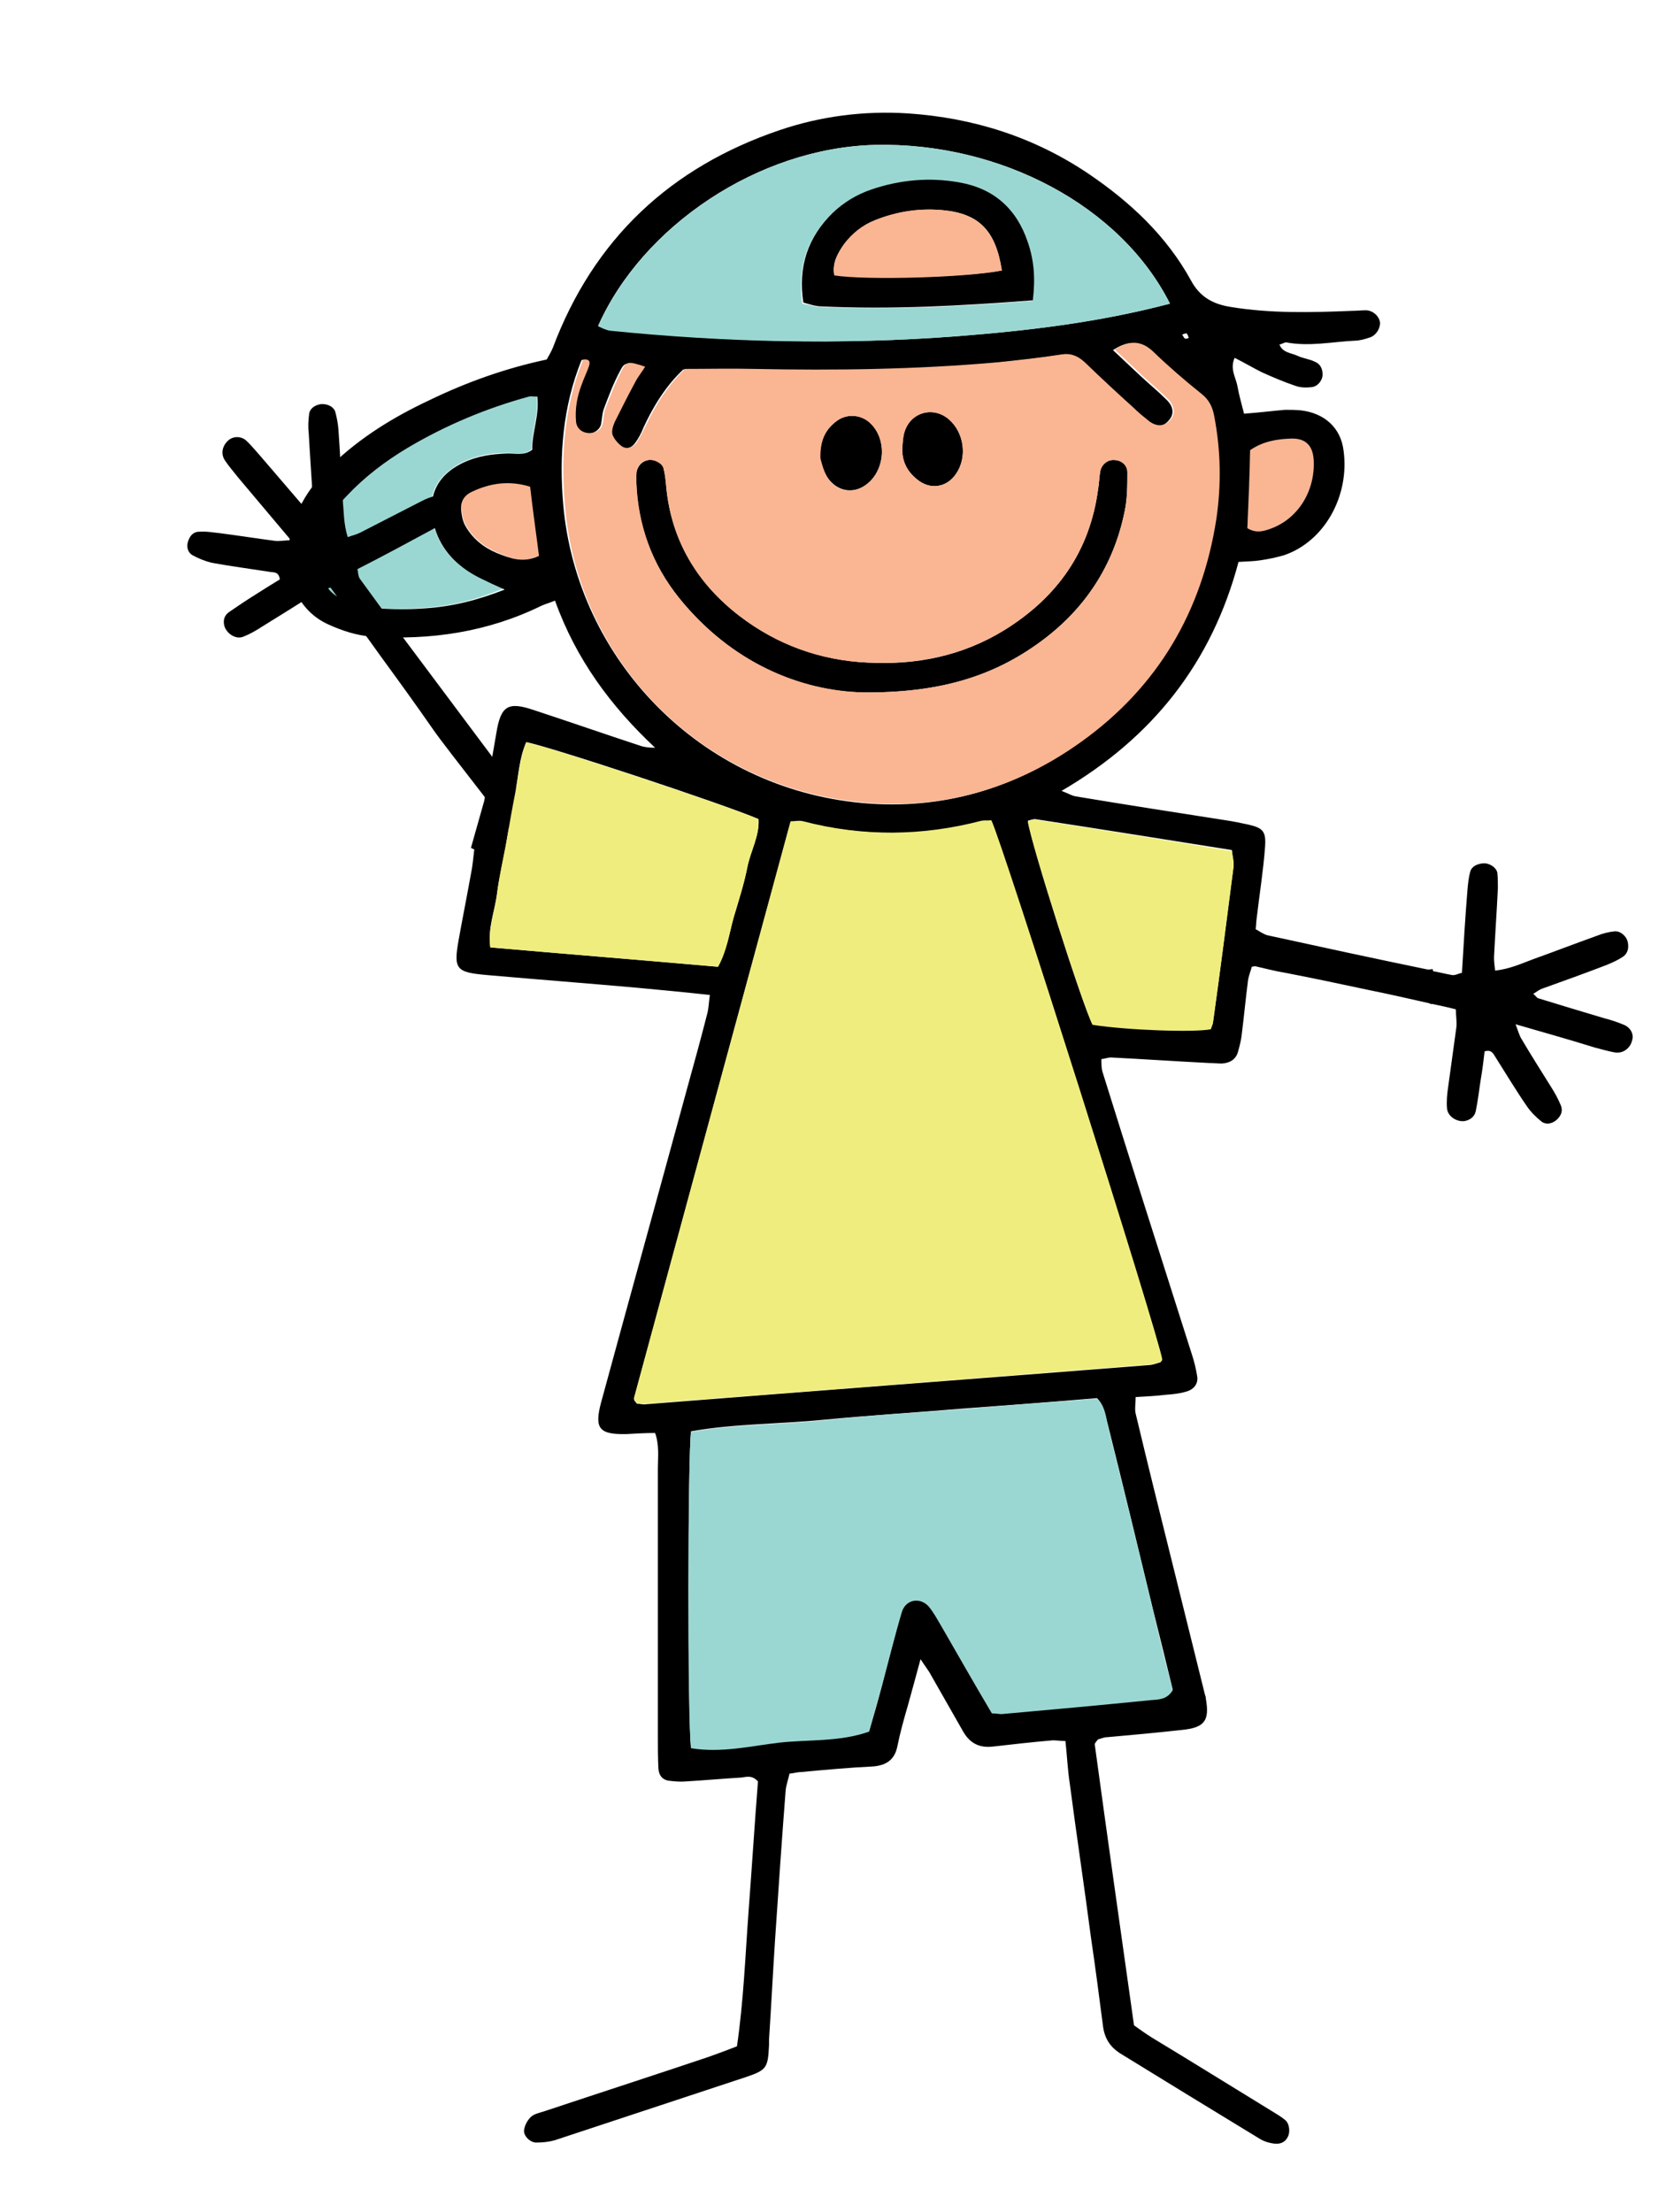
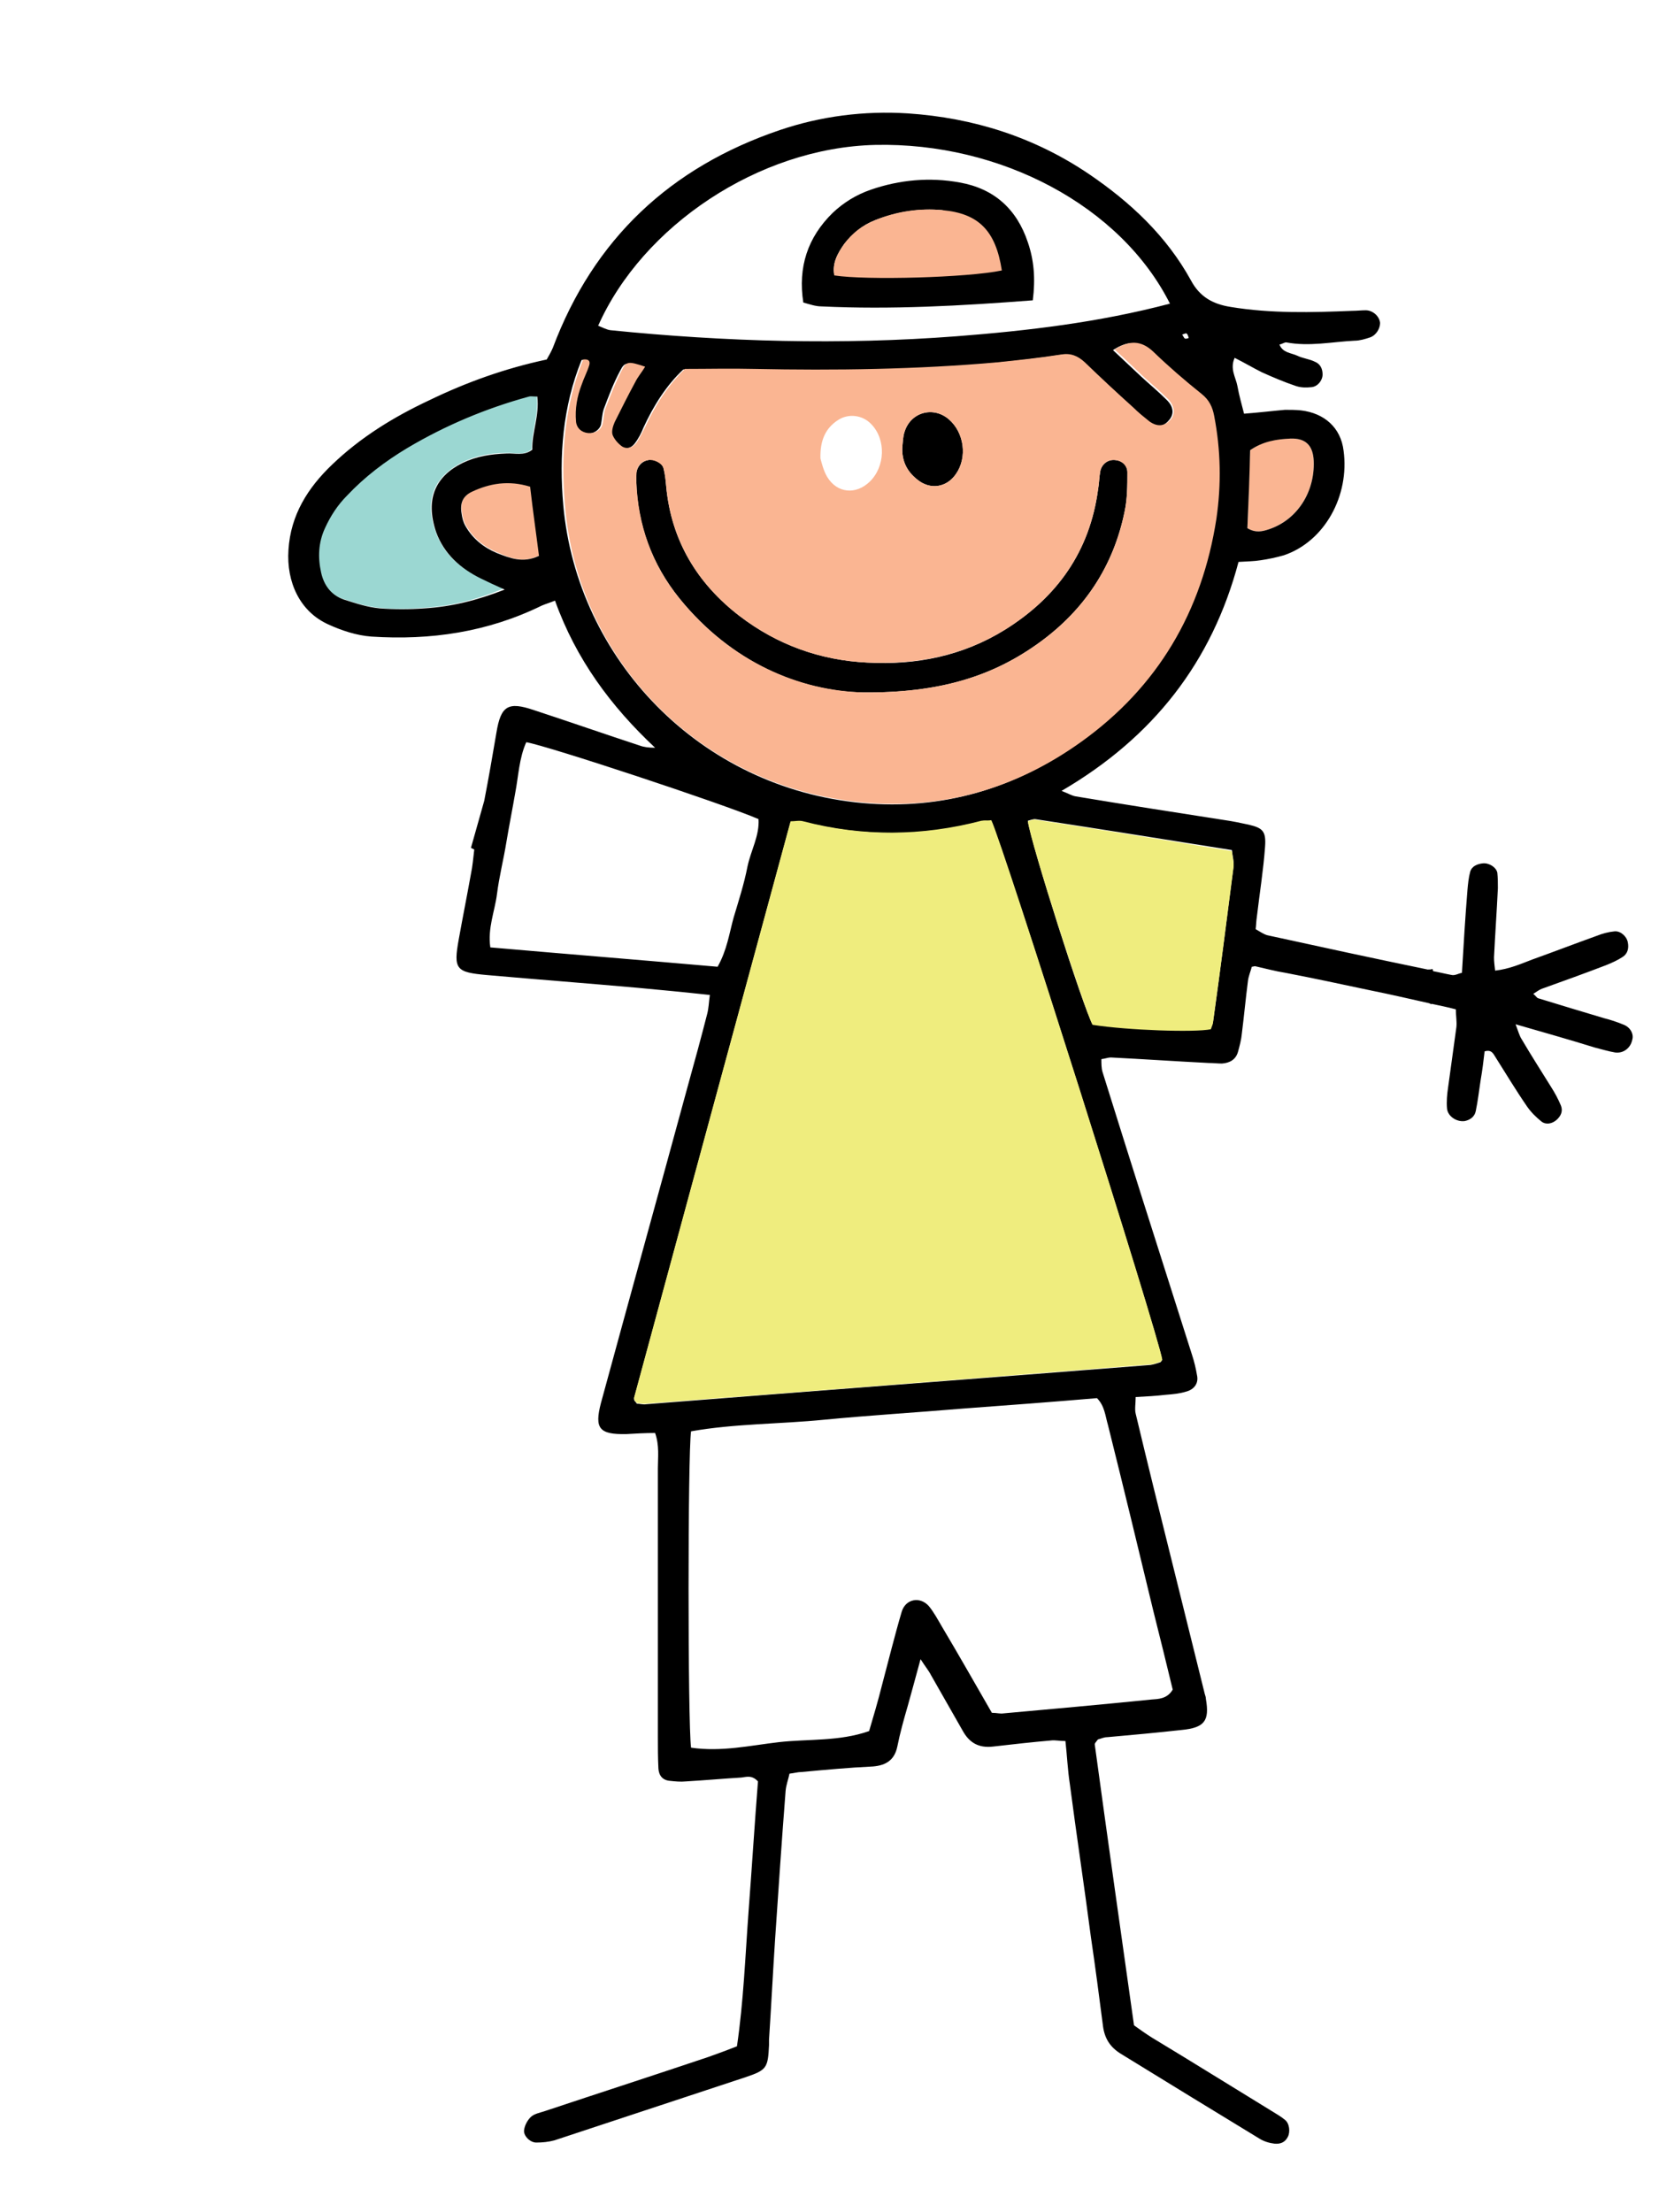
<svg xmlns="http://www.w3.org/2000/svg" viewBox="0 0 300 400" style="white-space: preserve-spaces;">
  <style> @keyframes Layer_2_t { 0% { transform: translate(97.864px,156.303px) rotate(34deg) translate(-252.5px,-348.5px); animation-timing-function: cubic-bezier(0.42,0,0.58,1); } 50% { transform: translate(97.864px,156.303px) rotate(-16deg) translate(-252.5px,-348.5px); animation-timing-function: cubic-bezier(0.42,0,0.58,1); } 100% { transform: translate(97.864px,156.303px) rotate(34deg) translate(-252.5px,-348.5px); } } </style>
  <g id="Layer_3" transform="translate(77.584,90.826) translate(-232.221,-283.022)">
    <path class="st0" d="M233.4,288.3C231.2,282.2,233.5,278.2,238.2,275.8C240.7,274.6,243.3,274.1,246.1,274.1C247.6,274,249.3,274.7,250.8,273.4C250.7,270.3,252.1,267.3,251.7,263.8C250.9,263.8,250.5,263.7,250.2,263.8C242.5,265.9,235.1,269,228.2,273.1C224.2,275.5,220.6,278.3,217.3,281.7C215.6,283.5,214.4,285.5,213.3,287.6C212.1,290.2,212,292.8,212.6,295.6C213.1,297.9,214.3,299.8,216.7,300.5C218.8,301.2,221,301.9,223.2,302.1C225.9,302.4,228.6,302.3,231.3,302.1C236.1,301.8,240.7,300.7,245.7,298.6C243.9,297.8,242.6,297.2,241.4,296.6C237.8,294.9,234.8,292.3,233.4,288.3Z" fill="#9BD7D2" transform="translate(232.007,283.022) translate(-232.007,-283.022)" />
    <path class="st1" d="M240.1,281C238.4,281.8,237.8,283.1,238.2,284.9C238.3,285.7,238.5,286.5,238.9,287.2C240.2,289.5,242.2,291.1,244.6,292.1C246.9,293.1,249.3,294.1,252.2,292.6C251.7,288.5,251.2,284.5,250.6,280.1C246.7,279,243.3,279.5,240.1,281Z" fill="#FAB592" transform="translate(245.14,286.435) translate(-245.14,-286.435)" />
  </g>
  <g id="Layer_2" transform="translate(97.864,156.303) rotate(34) translate(-252.5,-348.5)" style="animation: 2s linear infinite both Layer_2_t;">
-     <path d="M252,343.3C251.5,343.3,251.4,343.4,251.2,343.3C237.8,338.4,209.7,328.9,196.4,324C195.9,323.8,195.5,323.2,195.1,322.8C197.6,318.3,199.9,313.9,202.2,309.5C202.7,308.5,203.3,307.5,203.6,306.4C203.9,305.4,203.3,304.5,202.5,303.9C201.6,303.2,200,303.2,199.4,303.9C198.8,304.6,198.2,305.4,197.8,306.2C195.8,309.8,193.8,313.5,191.8,317.1C191.4,317.8,190.9,318.3,190.4,319C188.4,317.4,187.2,315.5,185.8,313.8C183.2,310.5,180.8,307.2,178.2,303.9C177.5,303,176.7,302.2,175.9,301.5C175.1,300.8,173.6,301.1,172.8,301.9C172.1,302.6,171.7,303.6,172.2,304.5C172.7,305.5,173.3,306.5,174,307.3C176.5,310.6,179.1,313.9,181.6,317.2C181.9,317.6,182.1,318.2,182.4,318.8C181.8,318.9,181.5,319.1,181.2,319C177.2,317.9,173.2,316.8,169.2,315.7C168,315.4,166.7,315,165.5,314.8C164.3,314.6,163.2,315.3,162.8,316.3C162.3,317.8,162.8,319.3,164.2,319.9C165.4,320.4,166.6,320.7,167.8,321.1C172.4,322.4,176.9,323.7,182.2,325.2C181.1,326,180.5,326.6,179.9,326.9C176.9,328.4,173.9,329.8,170.9,331.3C169.8,331.9,168.6,332.4,167.6,333.2C166.7,333.8,166.6,334.8,166.9,335.8C167.2,336.8,168,337.5,169,337.4C170.2,337.3,171.5,337,172.6,336.6C175.8,335.2,179,333.6,182.2,332.1C182.9,331.8,183.5,331.1,184.5,332.2C183.8,333.7,183.1,335.3,182.4,336.9C181.6,338.7,180.9,340.4,180.2,342.2C179.8,343.2,180.1,344.1,180.9,344.8C182,345.7,184,345.7,184.8,344.5C185.5,343.5,186.1,342.3,186.6,341.1C188.1,337.8,189.6,334.4,191.1,331C191.6,330,192.3,329.2,192.9,328.3C198,330.1,202.8,331.8,207.6,333.6C212.6,335.4,217.5,337.2,222.4,339.1C226.9,340.9,246.4,346.8,250.9,349.1L253.3,340.6C252.8,341.8,252.3,342.6,252,343.3Z" transform="translate(207.955,325.104) translate(-207.955,-325.104)" />
-   </g>
+     </g>
  <g id="Layer_1" transform="translate(173.681,204) translate(-328.317,-396.197)">
    <path class="st2" d="M368.9,253.4C369.1,253.5,369.4,253.3,369.6,253.3C369.5,253,369.4,252.7,369.2,252.5C369,252.4,368.7,252.6,368.4,252.7C368.6,252.9,368.7,253.3,368.9,253.4Z" fill="none" transform="translate(369,252.95) translate(-369,-252.95)" />
    <path class="st1" d="M384.1,287.9C389.1,286.2,392.4,281.3,392.2,275.6C392.1,272.8,390.8,271.4,388,271.5C385.5,271.5,382.9,272,380.7,273.6C380.5,278.4,380.4,283.1,380.2,287.7C381.7,288.6,382.9,288.3,384.1,287.9Z" fill="#FAB592" transform="translate(386.204,279.892) translate(-386.204,-279.892)" />
    <path d="M448.3,377.5C447.1,377,445.9,376.6,444.7,376.3C440.7,375.1,436.7,373.9,432.8,372.7C432.5,372.6,432.4,372.3,431.9,371.9C432.4,371.6,432.9,371.2,433.4,371C437.3,369.6,441.2,368.2,445.1,366.7C446.1,366.3,447.2,365.8,448.1,365.2C449,364.6,449.2,363.6,449,362.6C448.8,361.5,447.7,360.5,446.6,360.6C445.5,360.7,444.4,361,443.4,361.4C439.5,362.8,435.6,364.3,431.7,365.7C429.6,366.5,427.6,367.4,425,367.7C424.9,366.8,424.8,366.1,424.8,365.3C425,361.2,425.3,357,425.5,352.8C425.5,351.9,425.5,350.9,425.4,350C425.2,349,423.9,348.2,422.8,348.3C421.8,348.4,420.8,348.8,420.5,349.8C420.2,350.9,420.1,352,420,353.1C419.6,358,419.3,363,419,368.1C418.4,368.2,417.8,368.6,417.2,368.5C416.1,368.3,414.9,368,413.8,367.8C413.8,367.7,413.7,367.6,413.7,367.4C413.4,367.5,413.1,367.5,412.8,367.5C403.1,365.5,393.4,363.4,383.8,361.3C383.1,361.1,382.4,360.6,381.7,360.2C381.8,359.4,381.8,358.7,381.9,358.1C382.4,353.8,383.1,349.5,383.4,345.3C383.6,342.5,383,341.9,380.4,341.3C379,341,377.6,340.7,376.2,340.5C367.2,339.1,358.2,337.7,349.2,336.2C348.5,336.1,347.9,335.7,346.6,335.2C363.2,325.5,373.8,311.9,378.6,293.8C380.1,293.7,381.4,293.7,382.6,293.5C384,293.3,385.4,293,386.8,292.6C394.2,290.1,398.7,281.8,397.6,273.7C397.1,269.5,394.1,266.9,389.9,266.4C388.9,266.3,388,266.3,387,266.3C384.7,266.5,382.3,266.8,379.6,267C379.2,265.4,378.7,263.7,378.4,262C378.1,260.4,377,258.9,377.9,256.9C379.7,257.8,381.2,258.7,382.8,259.5C384.8,260.4,386.9,261.3,389,262C389.9,262.3,390.9,262.3,391.8,262.2C392.9,262.1,393.8,261,393.8,259.9C393.8,258.9,393.4,258,392.4,257.6C391.4,257.1,390.2,257,389.2,256.5C388.1,256,386.6,256,386,254.5C386.5,254.4,386.9,254.1,387.2,254.1C391.4,254.9,395.5,254,399.6,253.8C400.5,253.8,401.5,253.5,402.4,253.2C403.5,252.8,404.2,251.6,404.2,250.6C404.1,249.4,402.9,248.3,401.6,248.3C400.8,248.3,400,248.4,399.2,248.4C391.8,248.7,384.5,248.9,377.2,247.7C374,247.2,371.6,245.9,370,242.9C365.6,234.9,359.1,228.8,351.6,223.7C341.7,217,330.7,213.5,318.8,212.7C310.9,212.2,303.1,213.2,295.7,215.7C275.9,222.4,262,235.4,254.6,255.1C254.3,255.8,253.9,256.5,253.5,257.2C246,258.8,239,261.3,232.2,264.6C225.8,267.6,219.8,271.3,214.7,276.2C210.3,280.4,207.2,285.3,206.8,291.6C206.4,297.5,208.9,302.8,214,305.1C216.4,306.2,219.1,307.1,221.8,307.3C232.5,308,242.8,306.5,252.6,301.7C253.3,301.4,254,301.2,255,300.8C258.8,311.4,265.1,319.9,273.1,327.4C272,327.4,271.1,327.3,270.3,327C263.9,324.9,257.6,322.7,251.2,320.6C246.5,319,245.2,319.8,244.4,324.7C243.7,328.8,243,332.9,242.2,337L239.8,345.5C240,345.6,240.2,345.7,240.4,345.8C240.2,347.4,240.1,348.8,239.8,350.2C239.1,354.1,238.3,358.1,237.6,362C236.6,367.5,237.1,368,242.7,368.5C251.8,369.3,260.9,370,269.9,370.8C274.2,371.2,278.4,371.6,283,372.1C282.8,373.5,282.8,374.5,282.5,375.6C281.4,379.9,280.2,384.3,279,388.6C273.8,407.7,268.5,426.8,263.3,445.9C262.1,450.5,263,451.6,267.9,451.5C269.6,451.4,271.3,451.3,273.1,451.3C273.9,453.6,273.6,455.7,273.6,457.7C273.6,473.9,273.6,490,273.6,506.2C273.6,508.1,273.6,510,273.7,512C273.8,513.3,274.5,514.1,275.8,514.2C276.7,514.3,277.7,514.4,278.7,514.3C282.1,514.1,285.4,513.8,288.7,513.6C289.6,513.5,290.6,513.1,291.7,514.3C291.1,521.9,290.6,529.9,290,537.8C289.4,545.9,289.1,554,287.9,562.2C286.1,562.9,284.5,563.5,282.8,564.1C273,567.4,263.1,570.6,253.2,573.9C252.3,574.2,251.2,574.4,250.6,575C250,575.6,249.5,576.5,249.4,577.4C249.3,578.4,250.5,579.6,251.6,579.6C252.7,579.6,253.8,579.5,254.9,579.2C266.4,575.4,277.9,571.6,289.4,567.8C293.3,566.5,293.5,566.1,293.7,562C293.7,561.7,293.7,561.4,293.7,561C294.1,554.9,294.4,548.9,294.8,542.8C295.4,533.9,296,525,296.7,516C296.8,514.9,297.2,513.9,297.4,512.9C298.3,512.8,298.9,512.6,299.6,512.6C303.9,512.2,308.2,511.8,312.5,511.6C314.9,511.4,316.4,510.4,316.9,508C317.4,505.5,318.1,503,318.8,500.6C319.5,498.1,320.2,495.5,321.1,492.2C322,493.6,322.6,494.3,323,495.1C324.9,498.4,326.8,501.8,328.7,505.1C329.9,507.3,331.6,508.3,334.2,508C337.7,507.6,341.2,507.2,344.7,506.9C345.4,506.8,346.2,507,347.3,507C347.6,509.7,347.7,512.2,348.1,514.8C349.3,524,350.7,533.2,351.9,542.4C352.7,547.8,353.4,553.2,354.1,558.6C354.4,560.8,355.4,562.4,357.4,563.6C365.7,568.7,374,573.8,382.4,578.9C383.2,579.4,384.2,579.7,385.1,579.8C386.1,579.9,387,579.6,387.5,578.6C388,577.7,387.8,576.1,387,575.5C386.3,574.9,385.4,574.4,384.6,573.9C377.4,569.5,370.2,565,362.9,560.6C361.8,559.9,360.8,559.2,359.7,558.4C357.3,541.4,354.9,524.5,352.6,507.6C352.6,507.5,352.7,507.3,352.8,507.2C352.9,507.1,353,506.9,353.2,506.7C353.7,506.6,354.2,506.3,354.9,506.3C359.4,505.9,363.8,505.5,368.3,505C372.4,504.6,373.4,503.4,372.7,499.4C372.7,499.1,372.6,498.8,372.5,498.5C370.5,490.4,368.5,482.4,366.5,474.3C364.3,465.5,362.1,456.6,360,447.8C359.8,447,360,446,360,444.8C362,444.7,363.7,444.6,365.4,444.4C366.7,444.3,367.9,444.2,369.2,443.8C370.6,443.4,371.4,442.3,371.1,440.9C370.9,439.7,370.6,438.4,370.2,437.2C367.2,427.8,364.2,418.3,361.2,408.9C358.8,401.3,356.4,393.7,354,386C353.8,385.3,353.8,384.5,353.8,383.7C354.6,383.6,355,383.4,355.5,383.4C361.4,383.7,367.3,384.1,373.2,384.4C374,384.4,374.8,384.5,375.6,384.5C377,384.4,378.1,383.8,378.5,382.4C378.8,381.3,379.1,380.2,379.2,379.1C379.6,375.9,379.9,372.7,380.3,369.6C380.4,368.7,380.8,367.8,381,367C381.2,367,381.4,366.9,381.6,366.9C383.4,367.3,385.2,367.8,387.1,368.1C392.3,369.1,397.4,370.2,402.6,371.3C406.1,372,409.5,372.8,413.1,373.6C413.2,373.7,413.4,373.7,413.5,373.8C413.5,373.8,413.5,373.8,413.5,373.7C414.9,374,416.4,374.3,417.9,374.7C417.9,375.8,418.1,376.9,418,377.9C417.5,381.5,417,385.2,416.5,388.8C416.3,390.1,416.2,391.4,416.3,392.6C416.4,394,418,395.1,419.5,394.9C420.5,394.7,421.3,394.1,421.5,393.1C421.9,391.2,422.1,389.3,422.4,387.4C422.7,385.7,422.9,384,423.1,382.3C424.4,381.9,424.7,382.8,425.1,383.4C427,386.4,428.8,389.4,430.8,392.3C431.5,393.3,432.4,394.2,433.4,395C434.2,395.6,435.3,395.4,436.1,394.7C436.9,394,437.3,393.1,436.9,392.1C436.4,390.9,435.8,389.8,435.1,388.7C433.3,385.8,431.5,383,429.8,380.1C429.4,379.5,429.2,378.7,428.7,377.4C433.9,378.9,438.5,380.2,443,381.6C444.2,381.9,445.5,382.3,446.7,382.5C448.2,382.7,449.5,381.7,449.8,380.2C450.1,379.2,449.5,378,448.3,377.5ZM380.7,273.6C383,272,385.5,271.6,388,271.5C390.8,271.4,392.1,272.8,392.2,275.6C392.4,281.2,389.2,286.2,384.1,287.9C382.9,288.3,381.7,288.6,380.2,287.7C380.4,283.1,380.6,278.4,380.7,273.6ZM231.4,302.2C228.7,302.4,225.9,302.4,223.3,302.2C221.1,302,219,301.3,216.8,300.6C214.5,299.8,213.2,298,212.7,295.7C212.1,293,212.2,290.3,213.4,287.7C214.4,285.5,215.7,283.5,217.4,281.8C220.6,278.4,224.3,275.6,228.3,273.2C235.2,269.1,242.6,266,250.3,263.9C250.6,263.8,250.9,263.9,251.8,263.9C252.2,267.4,250.8,270.4,250.9,273.5C249.4,274.7,247.7,274.1,246.2,274.2C243.4,274.3,240.8,274.7,238.3,275.9C233.6,278.2,231.4,282.2,233.5,288.4C234.9,292.3,237.9,295,241.6,296.8C242.8,297.4,244.1,298,245.9,298.8C240.8,300.8,236.2,301.9,231.4,302.2ZM244.5,292.2C242.1,291.2,240.1,289.6,238.8,287.3C238.4,286.6,238.2,285.8,238.1,285C237.8,283.2,238.3,281.9,240,281.1C243.2,279.6,246.6,279,250.5,280.2C251,284.6,251.6,288.7,252.1,292.7C249.2,294.1,246.8,293.1,244.5,292.2ZM369.2,252.5C369.4,252.6,369.5,253,369.6,253.3C369.4,253.4,369,253.5,368.9,253.4C368.7,253.3,368.6,252.9,368.4,252.7C368.7,252.6,369.1,252.4,369.2,252.5ZM312.9,218.4C335.5,217.9,357.3,229.4,366.2,247.1C353.3,250.5,340.5,252,327.6,253C306.7,254.6,285.8,254,265,251.9C264.3,251.8,263.6,251.4,262.8,251.1C270.8,233.1,291.8,218.9,312.9,218.4ZM256.5,283.6C255.7,274.6,256.4,265.7,259.8,257.3C260.7,257.1,261.2,257.5,260.9,258.3C260.5,259.5,260,260.7,259.5,261.9C258.7,264,258.3,266.2,258.5,268.5C258.6,269.7,259.5,270.5,260.7,270.6C261.9,270.7,263,270,263.3,269C263.5,268.1,263.5,267.1,263.8,266.2C264.7,263.8,265.6,261.4,266.8,259.2C267.6,257.6,268,257.7,271,258.6C270.4,259.6,269.7,260.5,269.2,261.4C267.9,263.8,266.7,266.2,265.5,268.6C265.2,269.3,264.9,270.2,265.1,270.9C265.4,271.7,266,272.6,266.8,273C267.7,273.6,268.8,273.2,269.4,272.4C270.1,271.5,270.6,270.5,271,269.5C272.8,265.6,275.1,261.9,278.2,259C282.4,259,286.6,258.9,290.7,259C305.4,259.3,320.1,259.2,334.8,257.8C338.6,257.4,342.4,257,346.2,256.4C348,256.1,349.3,256.6,350.5,257.8C353.4,260.6,356.3,263.3,359.3,266C360.2,266.9,361.2,267.7,362.2,268.5C363.7,269.6,365,269.4,366,268.2C367,267.1,366.9,265.7,365.5,264.4C364,262.9,362.4,261.6,360.9,260.2C359.3,258.7,357.7,257.2,355.9,255.5C358.5,253.8,360.7,253.7,362.9,255.9C365.7,258.6,368.6,261.1,371.6,263.5C373,264.6,373.6,265.9,373.9,267.5C375.1,273.7,375.3,279.9,374.3,286.1C371.7,302.9,363.7,316.5,349.9,326.4C338.2,334.8,325,338.7,310.6,337.4C281.1,334.7,259,311.3,256.5,283.6ZM243.3,363.5C242.8,360,244.1,357,244.5,353.9C244.9,350.7,245.7,347.6,246.2,344.5C246.7,341.5,247.3,338.5,247.8,335.6C248.4,332.5,248.5,329.3,249.8,326.4C253.5,327,285.3,337.5,291.8,340.3C292,343.3,290.4,346,289.8,348.9C289.2,352,288.2,355.1,287.3,358.1C286.5,361,286.1,364,284.4,367C270.7,365.8,257.1,364.7,243.3,363.5ZM363.2,483.5C364.4,488.3,365.6,493.1,366.7,497.7C365.7,499.4,364.1,499.4,362.8,499.5C353.9,500.4,345,501.2,336.1,502C335.5,502.1,334.9,501.9,334,501.9C331,496.7,328,491.4,324.9,486.2C324.2,485,323.5,483.7,322.6,482.6C321,480.8,318.4,481.3,317.7,483.6C316.4,488,315.3,492.5,314.1,497C313.4,499.8,312.6,502.5,311.8,505.2C306.4,507.1,300.8,506.6,295.5,507.2C290.3,507.8,285.1,509,279.6,508.2C279,503.7,279,455.1,279.6,451C287.5,449.6,295.7,449.7,303.7,448.9C312,448.1,320.3,447.6,328.6,446.9C336.7,446.3,344.8,445.7,353,445C354.4,446.4,354.5,448.2,355,449.9C357.8,461.1,360.5,472.3,363.2,483.5ZM364.8,438.1C364.7,438.2,364.6,438.4,364.5,438.5C363.9,438.7,363.3,438.9,362.7,439C332.3,441.4,301.9,443.7,271.5,446.1C270.9,446.2,270.3,446,269.8,446C269.6,445.7,269.5,445.6,269.4,445.5C269.3,445.4,269.3,445.2,269.3,445C278.7,410.4,288.1,375.7,297.6,340.8C298.5,340.8,299.2,340.6,299.9,340.8C310.7,343.5,321.4,343.5,332.1,340.7C332.7,340.5,333.3,340.7,333.9,340.7C335.9,344.6,364.1,433.6,364.8,438.1ZM374,376.9C373.9,377.4,373.7,377.8,373.6,378.2C370.7,378.8,358.6,378.3,352.2,377.4C350.5,374.4,341.1,344.8,340.5,340.6C340.9,340.5,341.4,340.3,341.8,340.3C353.6,342.1,365.4,344,377.4,345.9C377.5,347,377.8,347.9,377.7,348.8C376.5,358.2,375.3,367.6,374,376.9Z" transform="translate(328.317,396.197) translate(-328.317,-396.197)" />
    <path class="st3" d="M341.8,340.4C341.4,340.3,340.9,340.6,340.5,340.7C341.1,344.9,350.6,374.4,352.2,377.5C358.6,378.5,370.7,378.9,373.6,378.3C373.7,377.9,374,377.4,374,377C375.3,367.7,376.5,358.3,377.7,349C377.8,348.1,377.5,347.2,377.4,346.1C365.4,344.1,353.6,342.2,341.8,340.4Z" fill="#EFED7E" transform="translate(359.11,359.481) translate(-359.11,-359.481)" />
-     <path class="st0" d="M353,445.1C344.8,445.7,336.7,446.3,328.6,447C320.3,447.6,312,448.1,303.7,449C295.7,449.8,287.5,449.7,279.6,451.1C279,455.1,278.9,503.7,279.6,508.3C285.1,509.2,290.4,507.9,295.5,507.3C300.8,506.7,306.4,507.2,311.8,505.3C312.6,502.5,313.3,499.8,314.1,497.1C315.3,492.6,316.4,488.1,317.7,483.7C318.4,481.4,321,480.9,322.6,482.7C323.5,483.8,324.2,485.1,324.9,486.3C327.9,491.5,330.9,496.8,334,502C334.9,502,335.5,502.2,336.1,502.1C345,501.3,353.9,500.5,362.8,499.6C364.2,499.5,365.7,499.5,366.7,497.8C365.5,493.2,364.3,488.4,363.2,483.6C360.5,472.4,357.8,461.3,355,450.1C354.6,448.3,354.5,446.5,353,445.1Z" fill="#9BD7D2" transform="translate(322.906,476.854) translate(-322.906,-476.854)" />
    <path class="st3" d="M332.1,340.6C321.4,343.4,310.6,343.5,299.9,340.7C299.2,340.5,298.4,340.7,297.6,340.7C288.1,375.6,278.7,410.3,269.3,444.9C269.3,445,269.3,445.2,269.4,445.4C269.4,445.5,269.6,445.6,269.8,445.9C270.3,445.9,270.9,446.1,271.5,446C301.9,443.7,332.3,441.3,362.7,438.9C363.3,438.9,363.9,438.6,364.5,438.4C364.6,438.4,364.7,438.2,364.8,438C364.1,433.5,335.9,344.5,333.9,340.5C333.3,340.6,332.7,340.5,332.1,340.6Z" fill="#EFED7E" transform="translate(317.05,393.264) translate(-317.05,-393.264)" />
    <path d="M310.8,317.4C324.6,317.5,334.2,314.5,342.7,308.3C350.8,302.4,356,294.5,358,284.7C358.5,282.4,358.5,279.9,358.5,277.6C358.5,276.3,357.5,275.5,356.4,275.4C355.1,275.2,353.9,276,353.6,277.4C353.4,278.5,353.4,279.6,353.2,280.7C351.7,291.9,345.8,300.2,336.3,306.1C328.7,310.8,320.3,312.5,311.5,312C303,311.6,295.2,308.8,288.4,303.6C280.7,297.7,276,289.9,275.1,280.1C275,279,274.9,277.9,274.6,276.8C274.3,275.8,272.8,275.1,271.8,275.4C270.8,275.6,270.1,276.3,269.8,277.3C269.6,277.9,269.7,278.6,269.7,279.2C269.9,287.1,272.5,294.2,277.5,300.4C286.9,312,299.3,317.2,310.8,317.4Z" transform="translate(314.087,296.366) translate(-314.087,-296.366)" />
-     <path class="st0" d="M327.6,253C340.5,252,353.3,250.5,366.2,247.1C357.3,229.4,335.5,217.9,312.9,218.4C291.8,218.9,270.8,233.1,262.8,251.2C263.5,251.5,264.2,251.9,265,252C285.8,254.1,306.7,254.6,327.6,253ZM305.1,230.8C307.1,228.9,309.4,227.5,312,226.6C317.2,224.8,322.7,224.3,328.1,225.3C334.3,226.4,338.4,230.1,340.4,236.1C341.5,239.3,341.8,242.6,341.3,246.6C328.3,247.6,315.8,248.3,303.1,247.7C302,247.7,301,247.3,299.7,247.1C298.8,240.5,300.6,235.2,305.1,230.8Z" fill="#9BD7D2" transform="translate(314.5,236.164) translate(-314.5,-236.164)" />
-     <path d="M303.2,247.6C315.8,248.2,328.4,247.5,341.4,246.5C341.9,242.5,341.6,239.2,340.5,236C338.5,230,334.4,226.3,328.2,225.2C322.8,224.2,317.3,224.7,312.1,226.5C309.5,227.4,307.2,228.8,305.2,230.7C300.7,235.1,298.9,240.5,299.9,246.9C301,247.2,302.1,247.6,303.2,247.6ZM307.3,236.3C308.8,234.4,310.6,232.9,312.9,232C316.8,230.5,320.9,229.8,325.1,230.2C331.7,230.8,334.7,233.9,335.8,241.1C329.6,242.3,311.2,242.8,305.5,241.9C305.1,239.8,306.1,238,307.3,236.3Z" transform="translate(320.633,236.257) translate(-320.633,-236.257)" />
+     <path d="M303.2,247.6C315.8,248.2,328.4,247.5,341.4,246.5C341.9,242.5,341.6,239.2,340.5,236C338.5,230,334.4,226.3,328.2,225.2C322.8,224.2,317.3,224.7,312.1,226.5C309.5,227.4,307.2,228.8,305.2,230.7C300.7,235.1,298.9,240.5,299.9,246.9C301,247.2,302.1,247.6,303.2,247.6ZM307.3,236.3C308.8,234.4,310.6,232.9,312.9,232C316.8,230.5,320.9,229.8,325.1,230.2C329.6,242.3,311.2,242.8,305.5,241.9C305.1,239.8,306.1,238,307.3,236.3Z" transform="translate(320.633,236.257) translate(-320.633,-236.257)" />
    <path class="st1" d="M335.8,241.1C334.7,233.9,331.6,230.8,325.1,230.2C320.9,229.8,316.8,230.4,312.9,232C310.6,232.9,308.7,234.4,307.3,236.3C306.1,238,305.1,239.8,305.5,242C311.3,242.9,329.6,242.4,335.8,241.1Z" fill="#FAB592" transform="translate(320.605,236.268) translate(-320.605,-236.268)" />
    <path d="M320.5,278.9C322.8,280.8,325.8,280.4,327.5,277.9C329.6,274.9,329,270.4,326.2,268C323.4,265.6,319.3,266.7,318.2,270.3C317.9,271.2,317.9,272.2,317.8,273.1C317.7,275.5,318.6,277.4,320.5,278.9Z" transform="translate(323.274,273.407) translate(-323.274,-273.407)" />
-     <path d="M311.9,279.3C314.7,276.6,314.9,271.7,312.2,268.9C310.6,267.2,308,266.9,306.1,268.2C304,269.7,302.9,271.7,302.9,275C303.1,275.7,303.4,277.1,304.1,278.3C306,281.3,309.4,281.7,311.9,279.3Z" transform="translate(308.508,274.126) translate(-308.508,-274.126)" />
-     <path class="st3" d="M287.3,358.1C288.2,355,289.2,352,289.8,348.9C290.4,346,292,343.3,291.8,340.3C285.3,337.6,253.5,327.1,249.8,326.4C248.6,329.3,248.4,332.5,247.8,335.6C247.2,338.6,246.7,341.6,246.2,344.5C245.6,347.6,244.9,350.7,244.5,353.9C244.1,357,242.9,360,243.3,363.5C257.1,364.7,270.8,365.8,284.5,367C286.1,364.1,286.5,361,287.3,358.1Z" fill="#EFED7E" transform="translate(267.518,346.7) translate(-267.518,-346.7)" />
    <path class="st1" d="M310.9,337.3C325.3,338.6,338.5,334.7,350.2,326.3C364,316.4,372,302.8,374.6,286C375.5,279.8,375.4,273.6,374.2,267.4C373.9,265.8,373.3,264.5,371.9,263.4C368.9,261,366,258.5,363.2,255.8C361,253.7,358.8,253.7,356.2,255.4C358,257,359.6,258.6,361.2,260.1C362.7,261.5,364.3,262.8,365.8,264.3C367.1,265.6,367.2,267.1,366.3,268.1C365.2,269.3,363.9,269.4,362.5,268.4C361.5,267.6,360.5,266.8,359.6,265.9C356.6,263.2,353.7,260.5,350.8,257.7C349.5,256.5,348.2,256,346.5,256.3C342.7,256.9,338.9,257.3,335.1,257.7C320.4,259,305.7,259.2,291,258.9C286.9,258.8,282.7,258.9,278.5,258.9C275.4,261.9,273.1,265.5,271.3,269.4C270.8,270.4,270.3,271.4,269.7,272.3C269.1,273.1,268,273.5,267.1,272.9C266.4,272.4,265.7,271.6,265.4,270.8C265.2,270.1,265.5,269.2,265.8,268.5C267,266.1,268.2,263.7,269.5,261.3C270,260.3,270.7,259.5,271.3,258.5C268.3,257.5,267.9,257.5,267.1,259.1C265.9,261.4,265,263.8,264.1,266.1C263.8,267,263.8,268,263.6,268.9C263.3,270,262.2,270.6,261,270.5C259.8,270.4,258.9,269.6,258.8,268.4C258.6,266.1,259,263.9,259.8,261.8C260.2,260.6,260.8,259.5,261.2,258.2C261.4,257.4,261,257.1,260.1,257.2C256.7,265.6,256,274.5,256.8,283.5C259,311.3,281.1,334.7,310.9,337.3ZM317.8,273.1C317.9,272.2,317.9,271.2,318.2,270.3C319.3,266.7,323.4,265.6,326.2,268C329,270.4,329.6,274.9,327.5,277.9C325.8,280.4,322.8,280.8,320.5,278.9C318.6,277.4,317.7,275.5,317.8,273.1ZM306.1,268.2C308,266.9,310.6,267.2,312.2,268.9C314.9,271.7,314.7,276.6,311.9,279.3C309.4,281.7,306,281.4,304.2,278.4C303.5,277.2,303.2,275.8,303,275.1C302.9,271.7,304,269.6,306.1,268.2ZM269.8,277.3C270,276.3,270.7,275.6,271.8,275.4C272.8,275.2,274.3,275.9,274.6,276.8C274.9,277.9,275,279,275.1,280.1C276,289.9,280.7,297.7,288.4,303.6C295.2,308.8,303,311.6,311.5,312C320.3,312.4,328.7,310.8,336.3,306.1C345.8,300.2,351.7,291.9,353.2,280.7C353.4,279.6,353.4,278.5,353.6,277.4C353.9,276,355.1,275.2,356.4,275.4C357.5,275.5,358.5,276.4,358.5,277.6C358.5,280,358.5,282.4,358,284.7C356,294.5,350.8,302.4,342.7,308.3C334.2,314.5,324.5,317.5,310.8,317.4C299.3,317.1,286.9,312,277.5,300.4C272.5,294.2,270,287.1,269.7,279.2C269.7,278.6,269.7,277.9,269.8,277.3Z" fill="#FAB592" transform="translate(315.849,295.858) translate(-315.849,-295.858)" />
  </g>
</svg>